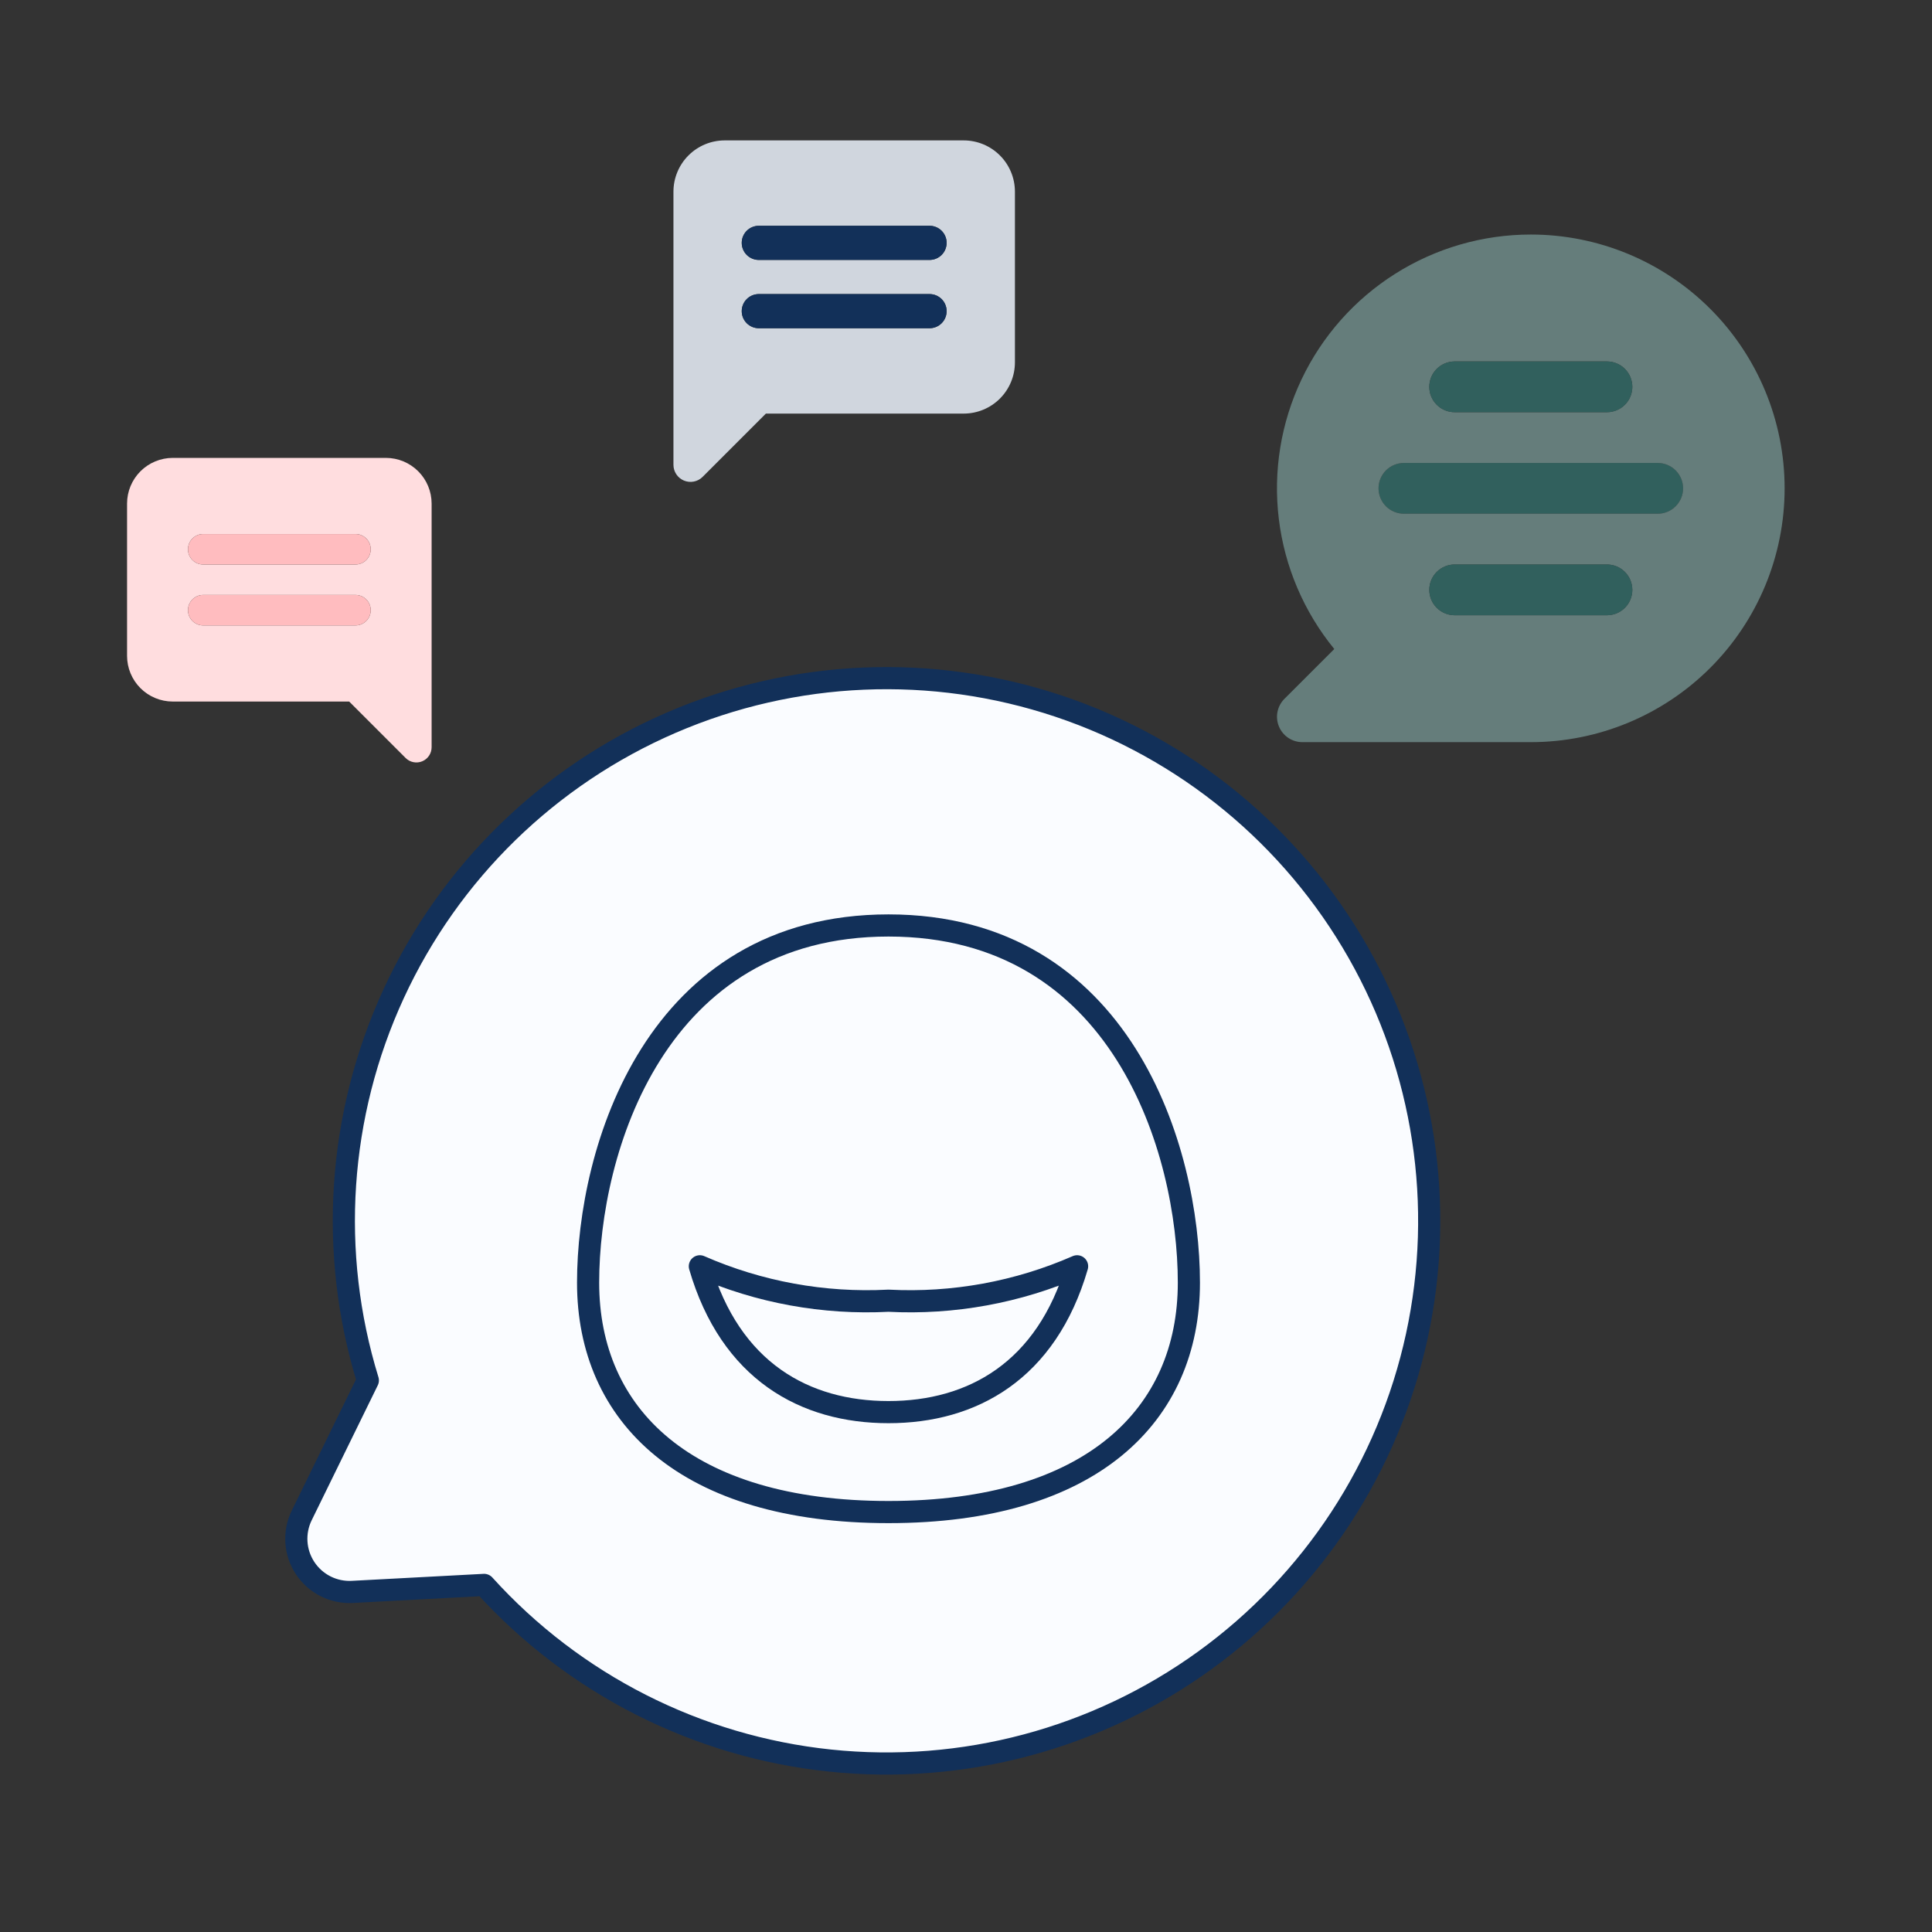
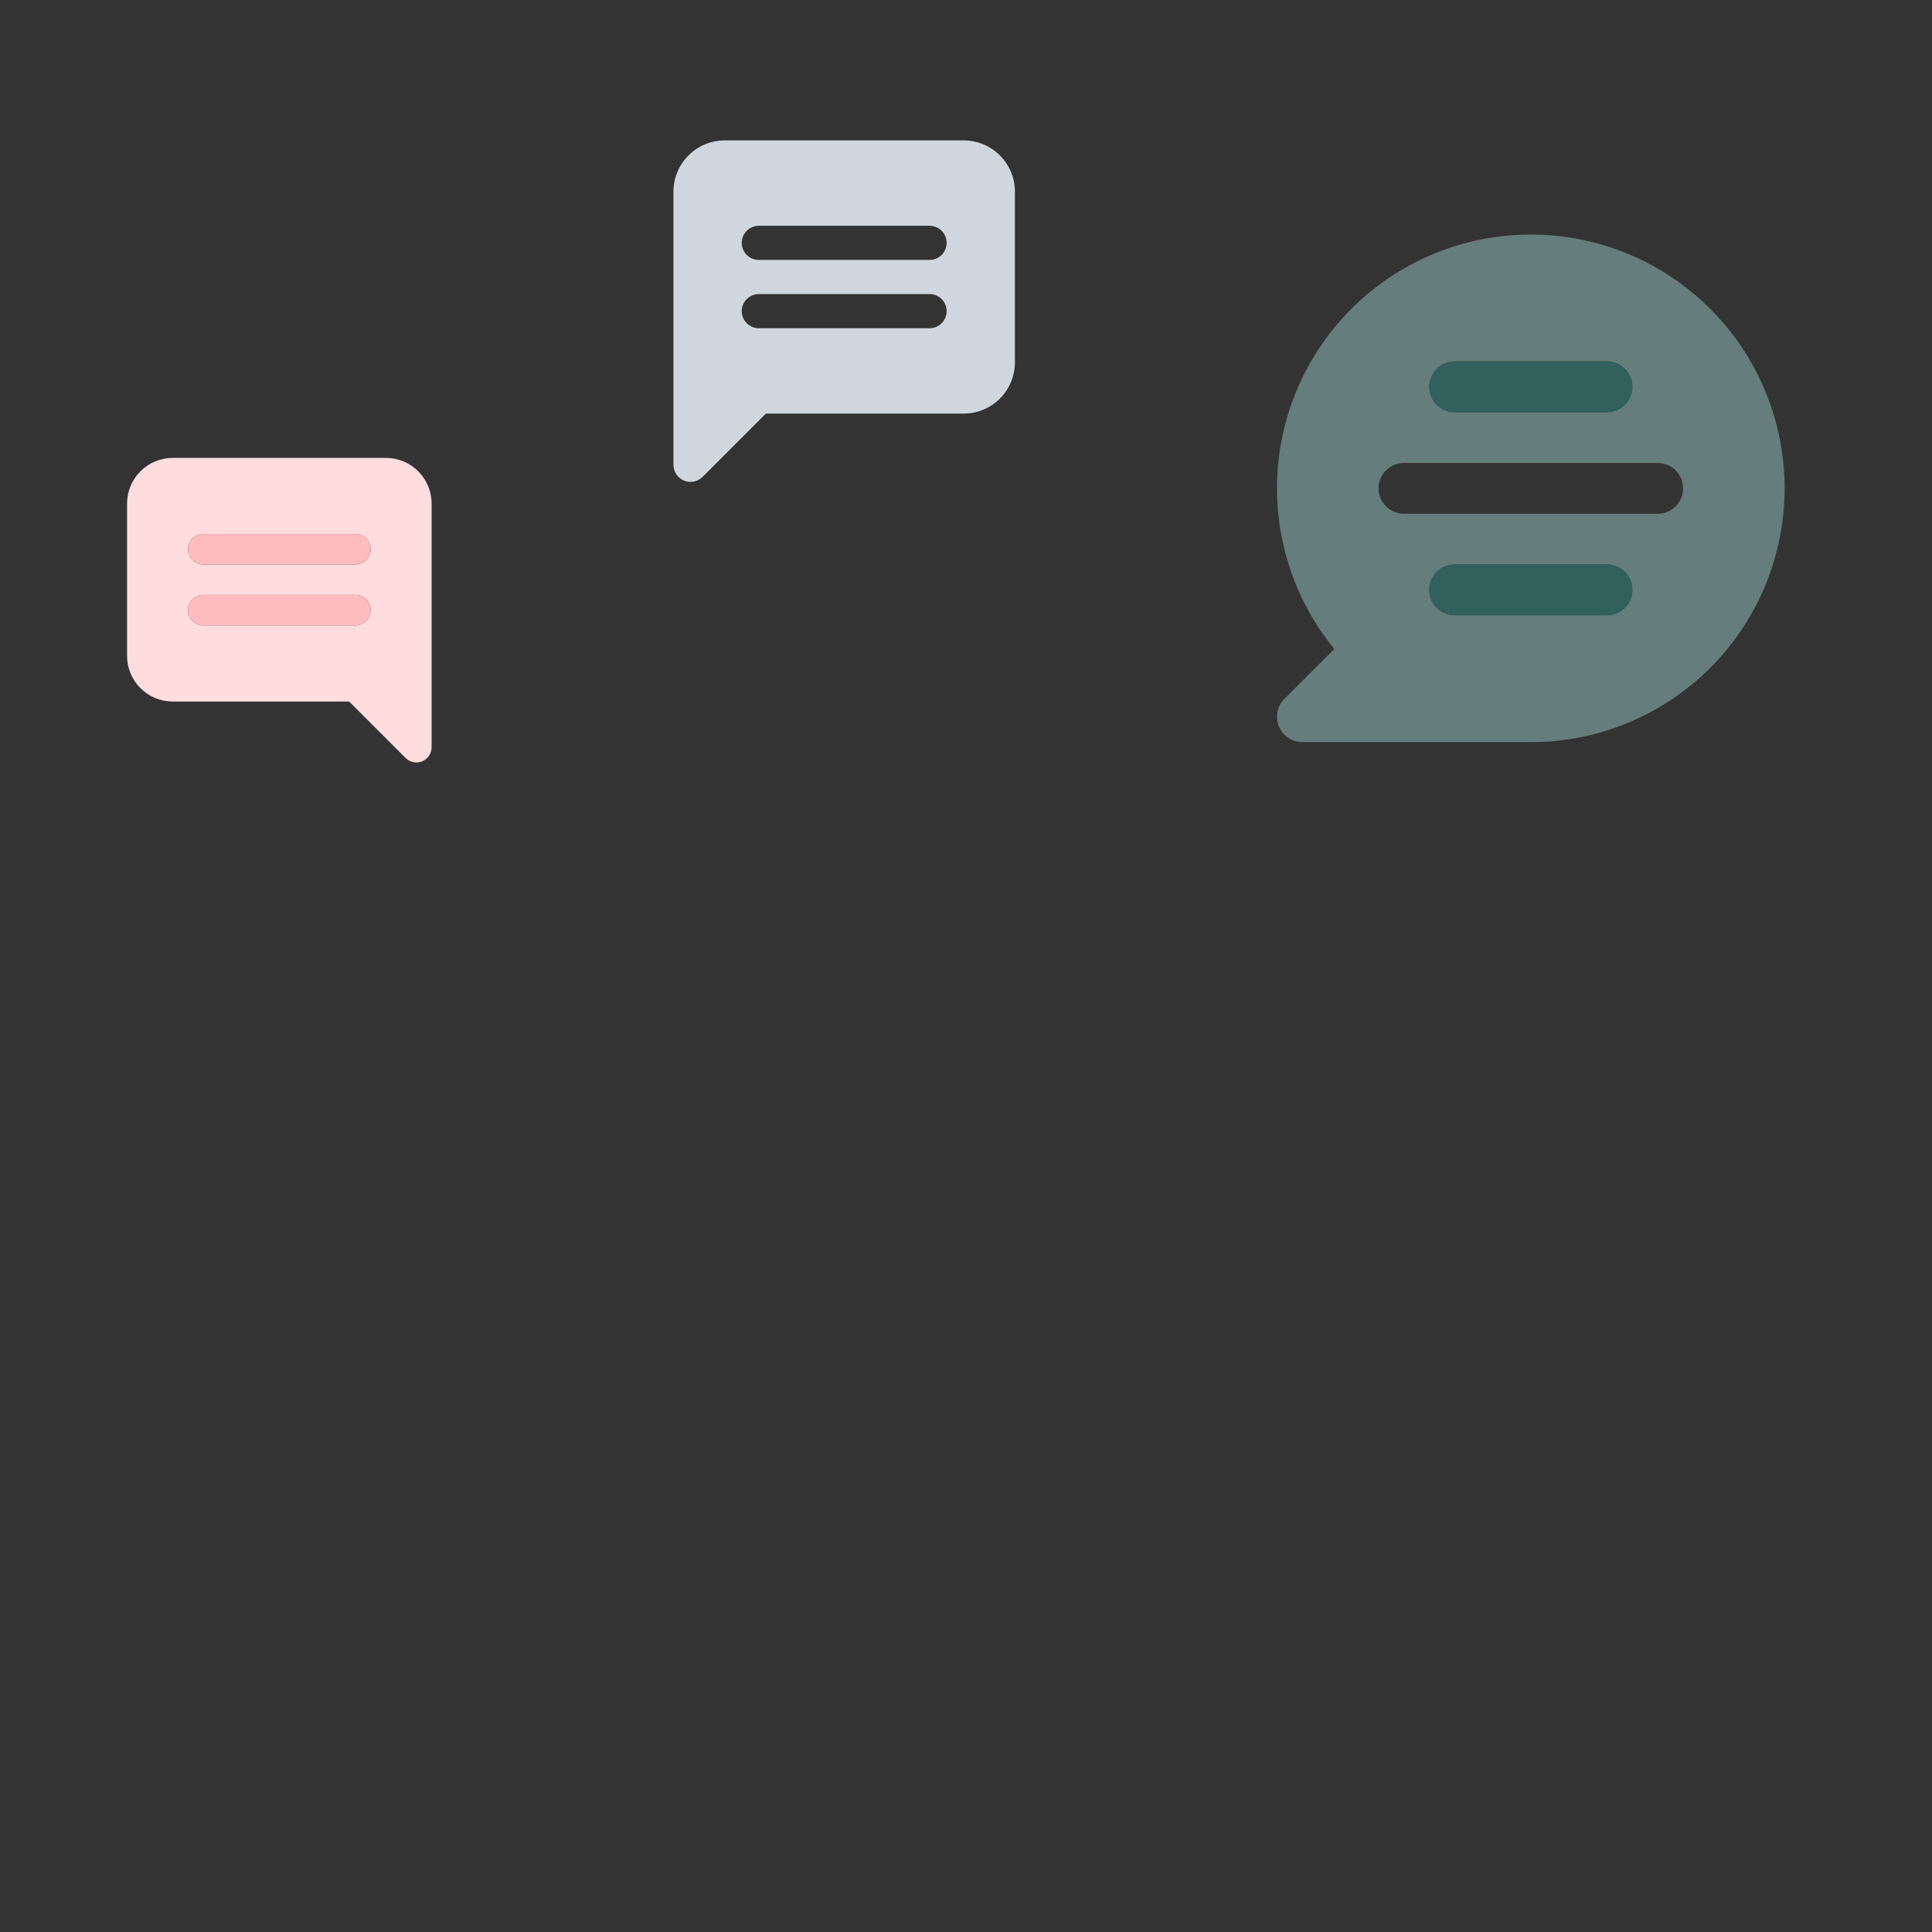
<svg xmlns="http://www.w3.org/2000/svg" width="200" height="200" viewBox="0 0 200 200" fill="none">
  <rect x="0" y="0" width="200" height="200" fill="#333333" stroke="none" />
  <g opacity="0.5">
-     <path d="M171.608 53.181H145.334C144.638 53.181 143.969 52.905 143.477 52.412C142.984 51.919 142.707 51.251 142.707 50.554C142.707 49.857 142.984 49.189 143.477 48.696C143.969 48.204 144.638 47.927 145.334 47.927H171.608C172.305 47.927 172.973 48.204 173.466 48.696C173.959 49.189 174.236 49.857 174.236 50.554C174.236 51.251 173.959 51.919 173.466 52.412C172.973 52.905 172.305 53.181 171.608 53.181Z" fill="#2F8E88" />
    <path d="M158.469 24.279C153.496 24.279 148.625 25.689 144.421 28.348C140.218 31.006 136.856 34.803 134.725 39.297C132.594 43.79 131.783 48.796 132.385 53.733C132.987 58.67 134.977 63.334 138.125 67.185L132.965 72.342C132.598 72.71 132.348 73.178 132.246 73.687C132.145 74.197 132.197 74.725 132.396 75.205C132.595 75.685 132.931 76.095 133.363 76.384C133.795 76.673 134.303 76.827 134.823 76.827H158.469C165.437 76.827 172.12 74.059 177.048 69.132C181.975 64.204 184.743 57.522 184.743 50.553C184.743 43.585 181.975 36.902 177.048 31.975C172.12 27.047 165.437 24.279 158.469 24.279ZM150.587 37.416H166.351C167.048 37.416 167.716 37.693 168.209 38.186C168.702 38.678 168.979 39.347 168.979 40.044C168.979 40.74 168.702 41.409 168.209 41.901C167.716 42.394 167.048 42.671 166.351 42.671H150.587C149.89 42.671 149.222 42.394 148.729 41.901C148.236 41.409 147.96 40.74 147.96 40.044C147.96 39.347 148.236 38.678 148.729 38.186C149.222 37.693 149.89 37.416 150.587 37.416ZM166.351 63.69H150.587C149.89 63.69 149.222 63.413 148.729 62.921C148.236 62.428 147.96 61.76 147.96 61.063C147.96 60.366 148.236 59.698 148.729 59.205C149.222 58.712 149.89 58.435 150.587 58.435H166.351C167.048 58.435 167.716 58.712 168.209 59.205C168.702 59.698 168.979 60.366 168.979 61.063C168.979 61.76 168.702 62.428 168.209 62.921C167.716 63.413 167.048 63.69 166.351 63.69ZM171.606 53.181H145.332C144.635 53.181 143.967 52.904 143.474 52.411C142.982 51.918 142.705 51.25 142.705 50.553C142.705 49.856 142.982 49.188 143.474 48.695C143.967 48.203 144.635 47.926 145.332 47.926H171.606C172.303 47.926 172.971 48.203 173.464 48.695C173.957 49.188 174.234 49.856 174.234 50.553C174.234 51.25 173.957 51.918 173.464 52.411C172.971 52.904 172.303 53.181 171.606 53.181Z" fill="#97C7C3" />
    <path d="M166.352 63.692H150.588C149.891 63.692 149.223 63.415 148.73 62.922C148.237 62.43 147.96 61.761 147.96 61.065C147.96 60.368 148.237 59.699 148.73 59.207C149.223 58.714 149.891 58.437 150.588 58.437H166.352C167.049 58.437 167.717 58.714 168.21 59.207C168.703 59.699 168.98 60.368 168.98 61.065C168.98 61.761 168.703 62.43 168.21 62.922C167.717 63.415 167.049 63.692 166.352 63.692ZM166.352 42.673H150.588C149.891 42.673 149.223 42.396 148.73 41.903C148.237 41.41 147.96 40.742 147.96 40.045C147.96 39.349 148.237 38.68 148.73 38.188C149.223 37.695 149.891 37.418 150.588 37.418H166.352C167.049 37.418 167.717 37.695 168.21 38.188C168.703 38.68 168.98 39.349 168.98 40.045C168.98 40.742 168.703 41.41 168.21 41.903C167.717 42.396 167.049 42.673 166.352 42.673Z" fill="#2F8E88" />
  </g>
  <path d="M39.952 47.401H17.882C16.628 47.403 15.426 47.901 14.539 48.788C13.653 49.675 13.154 50.877 13.153 52.131V67.895C13.154 69.149 13.653 70.351 14.539 71.238C15.426 72.124 16.628 72.623 17.882 72.624H36.147L41.99 78.468C42.211 78.689 42.492 78.839 42.798 78.899C43.103 78.96 43.42 78.929 43.708 78.81C43.996 78.69 44.242 78.488 44.416 78.229C44.589 77.97 44.681 77.665 44.681 77.354V52.131C44.68 50.877 44.182 49.675 43.295 48.788C42.408 47.901 41.206 47.403 39.952 47.401ZM36.799 64.742H21.035C20.617 64.742 20.216 64.576 19.92 64.28C19.625 63.985 19.459 63.584 19.459 63.166C19.459 62.748 19.625 62.347 19.92 62.051C20.216 61.755 20.617 61.589 21.035 61.589H36.799C37.217 61.589 37.618 61.755 37.914 62.051C38.21 62.347 38.376 62.748 38.376 63.166C38.376 63.584 38.21 63.985 37.914 64.28C37.618 64.576 37.217 64.742 36.799 64.742ZM36.799 58.436H21.035C20.617 58.436 20.216 58.27 19.92 57.975C19.625 57.679 19.459 57.278 19.459 56.86C19.459 56.442 19.625 56.041 19.92 55.745C20.216 55.45 20.617 55.283 21.035 55.283H36.799C37.217 55.283 37.618 55.45 37.914 55.745C38.21 56.041 38.376 56.442 38.376 56.86C38.376 57.278 38.21 57.679 37.914 57.975C37.618 58.27 37.217 58.436 36.799 58.436Z" fill="#FFDDDF" />
  <path d="M36.799 58.436H21.035C20.617 58.436 20.216 58.27 19.92 57.974C19.625 57.679 19.459 57.278 19.459 56.86C19.459 56.441 19.625 56.041 19.92 55.745C20.216 55.449 20.617 55.283 21.035 55.283H36.799C37.217 55.283 37.618 55.449 37.914 55.745C38.21 56.041 38.376 56.441 38.376 56.86C38.376 57.278 38.21 57.679 37.914 57.974C37.618 58.27 37.217 58.436 36.799 58.436ZM36.799 64.742H21.035C20.617 64.742 20.216 64.576 19.92 64.28C19.625 63.984 19.459 63.584 19.459 63.165C19.459 62.747 19.625 62.346 19.92 62.051C20.216 61.755 20.617 61.589 21.035 61.589H36.799C37.217 61.589 37.618 61.755 37.914 62.051C38.21 62.346 38.376 62.747 38.376 63.165C38.376 63.584 38.21 63.984 37.914 64.28C37.618 64.576 37.217 64.742 36.799 64.742Z" fill="#FFBCBF" />
  <path d="M75.018 14.535H99.763C101.169 14.537 102.517 15.096 103.511 16.09C104.505 17.084 105.064 18.432 105.065 19.838V37.513C105.064 38.919 104.505 40.267 103.511 41.261C102.517 42.255 101.169 42.814 99.763 42.815H79.284L72.732 49.368C72.485 49.615 72.17 49.783 71.827 49.851C71.484 49.919 71.129 49.884 70.806 49.751C70.483 49.617 70.207 49.39 70.013 49.1C69.819 48.809 69.715 48.468 69.715 48.118V19.838C69.716 18.432 70.276 17.084 71.27 16.09C72.264 15.096 73.612 14.537 75.018 14.535ZM78.553 33.978H96.228C96.697 33.978 97.146 33.792 97.478 33.46C97.809 33.129 97.995 32.679 97.995 32.21C97.995 31.741 97.809 31.292 97.478 30.96C97.146 30.629 96.697 30.443 96.228 30.443H78.553C78.084 30.443 77.634 30.629 77.303 30.96C76.971 31.292 76.785 31.741 76.785 32.21C76.785 32.679 76.971 33.129 77.303 33.46C77.634 33.792 78.084 33.978 78.553 33.978ZM78.553 26.908H96.228C96.697 26.908 97.146 26.721 97.478 26.39C97.809 26.059 97.995 25.609 97.995 25.14C97.995 24.672 97.809 24.222 97.478 23.89C97.146 23.559 96.697 23.373 96.228 23.373H78.553C78.084 23.373 77.634 23.559 77.303 23.89C76.971 24.222 76.785 24.672 76.785 25.14C76.785 25.609 76.971 26.059 77.303 26.39C77.634 26.721 78.084 26.908 78.553 26.908Z" fill="#D0D6DE" />
-   <path d="M78.551 26.908H96.226C96.695 26.908 97.144 26.722 97.476 26.39C97.807 26.059 97.994 25.609 97.994 25.141C97.994 24.672 97.807 24.222 97.476 23.891C97.144 23.559 96.695 23.373 96.226 23.373H78.551C78.082 23.373 77.633 23.559 77.301 23.891C76.97 24.222 76.784 24.672 76.784 25.141C76.784 25.609 76.97 26.059 77.301 26.39C77.633 26.722 78.082 26.908 78.551 26.908ZM78.551 33.978H96.226C96.695 33.978 97.144 33.792 97.476 33.46C97.807 33.129 97.994 32.679 97.994 32.211C97.994 31.742 97.807 31.292 97.476 30.961C97.144 30.629 96.695 30.443 96.226 30.443H78.551C78.082 30.443 77.633 30.629 77.301 30.961C76.97 31.292 76.784 31.742 76.784 32.211C76.784 32.679 76.97 33.129 77.301 33.46C77.633 33.792 78.082 33.978 78.551 33.978Z" fill="#123059" />
  <g clip-path="url(#clip0_863_7233)">
    <path d="M38.079 142.899L31.235 156.873C30.813 157.735 30.623 158.692 30.685 159.649C30.747 160.606 31.058 161.531 31.587 162.331C32.116 163.132 32.845 163.78 33.701 164.212C34.558 164.644 35.513 164.844 36.471 164.794L50.115 164.069C59.399 174.332 72.145 180.806 85.908 182.251C99.672 183.695 113.484 180.009 124.697 171.899C135.911 163.788 143.736 151.824 146.672 138.301C149.609 124.777 147.451 110.645 140.611 98.614C133.772 86.584 122.732 77.501 109.609 73.107C96.486 68.714 82.203 69.318 69.498 74.806C56.794 80.293 46.562 90.276 40.763 102.842C34.965 115.408 34.009 129.672 38.079 142.899Z" fill="#FAFCFF" stroke="#123059" stroke-width="2.293" stroke-linecap="round" stroke-linejoin="round" />
-     <path d="M91.977 95.804C116.119 95.804 123.073 119.043 123.073 132.781C123.073 146.52 112.953 156.528 91.977 156.528C71 156.528 60.88 146.52 60.88 132.781C60.88 119.043 67.832 95.804 91.977 95.804Z" stroke="#123059" stroke-width="2.293" stroke-linecap="round" stroke-linejoin="round" />
-     <path d="M91.975 146.182C100.629 146.182 108.335 141.941 111.501 131.087C105.358 133.778 98.672 134.998 91.975 134.649C85.277 134.998 78.591 133.778 72.448 131.087C75.614 141.944 83.32 146.182 91.975 146.182Z" stroke="#123059" stroke-width="2.293" stroke-linecap="round" stroke-linejoin="round" />
  </g>
  <defs>
    <clipPath id="clip0_863_7233">
-       <rect width="124.968" height="124.968" fill="white" transform="translate(29.49 63.738)" />
-     </clipPath>
+       </clipPath>
  </defs>
</svg>